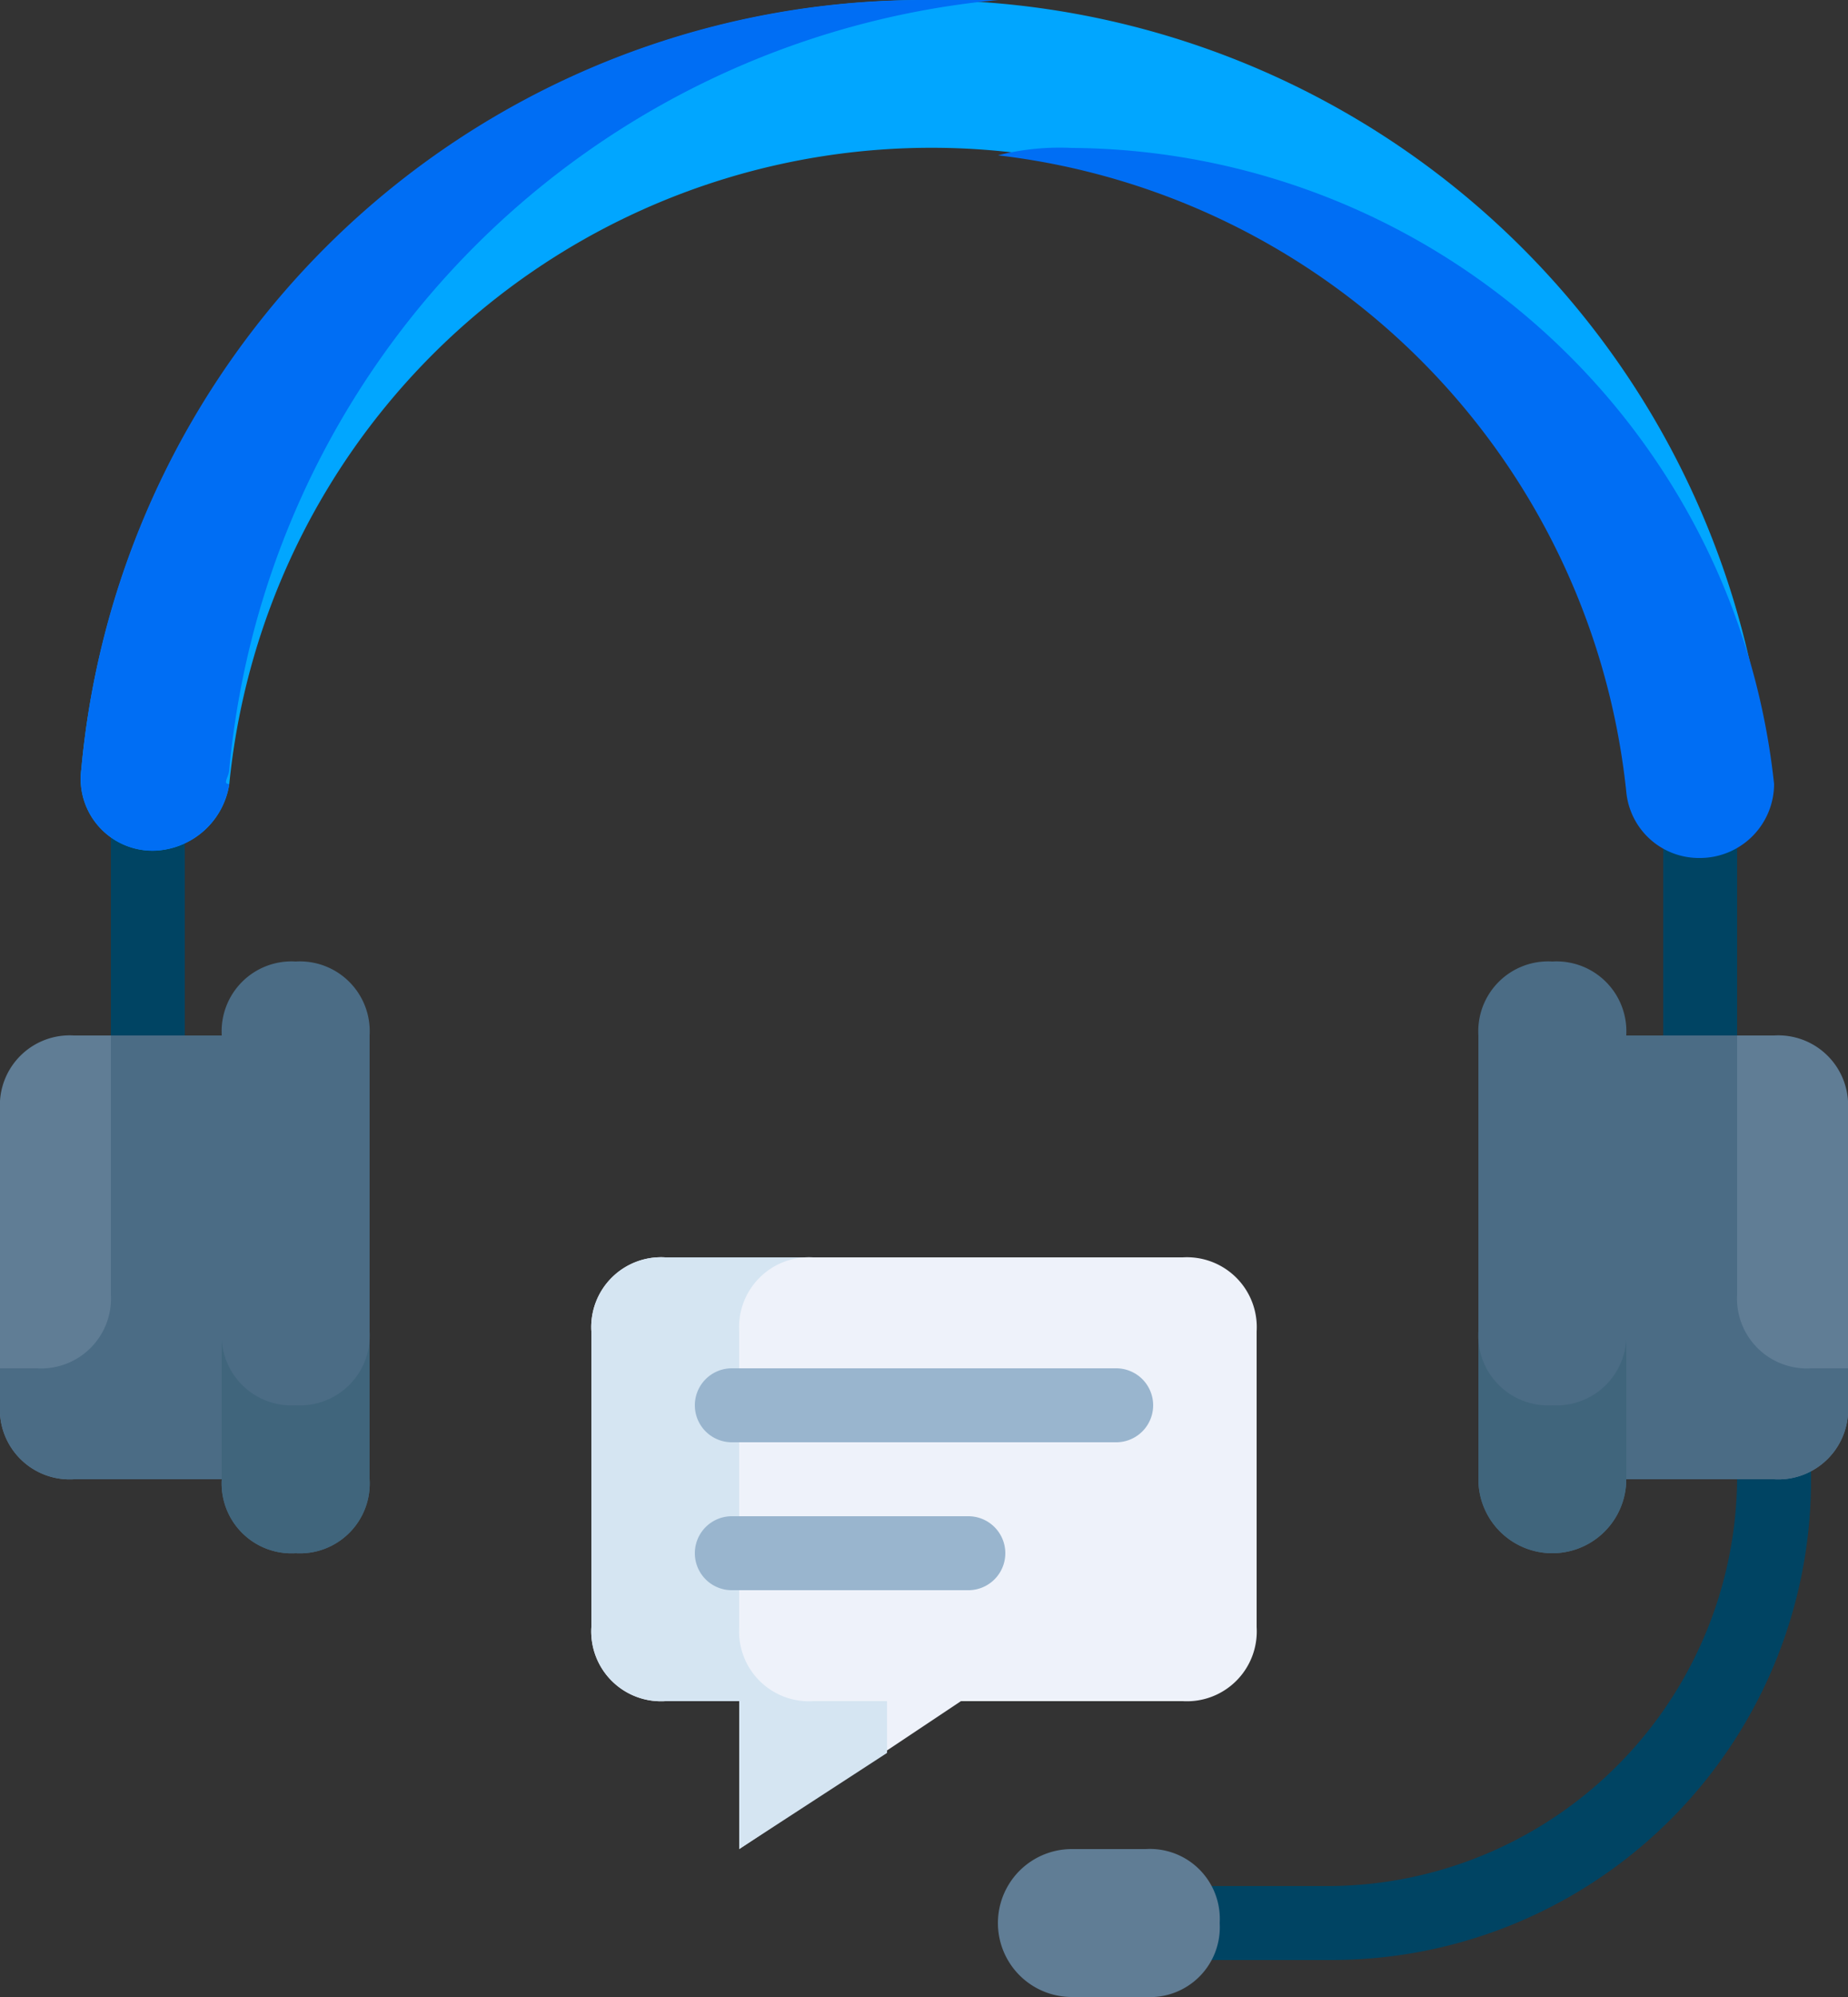
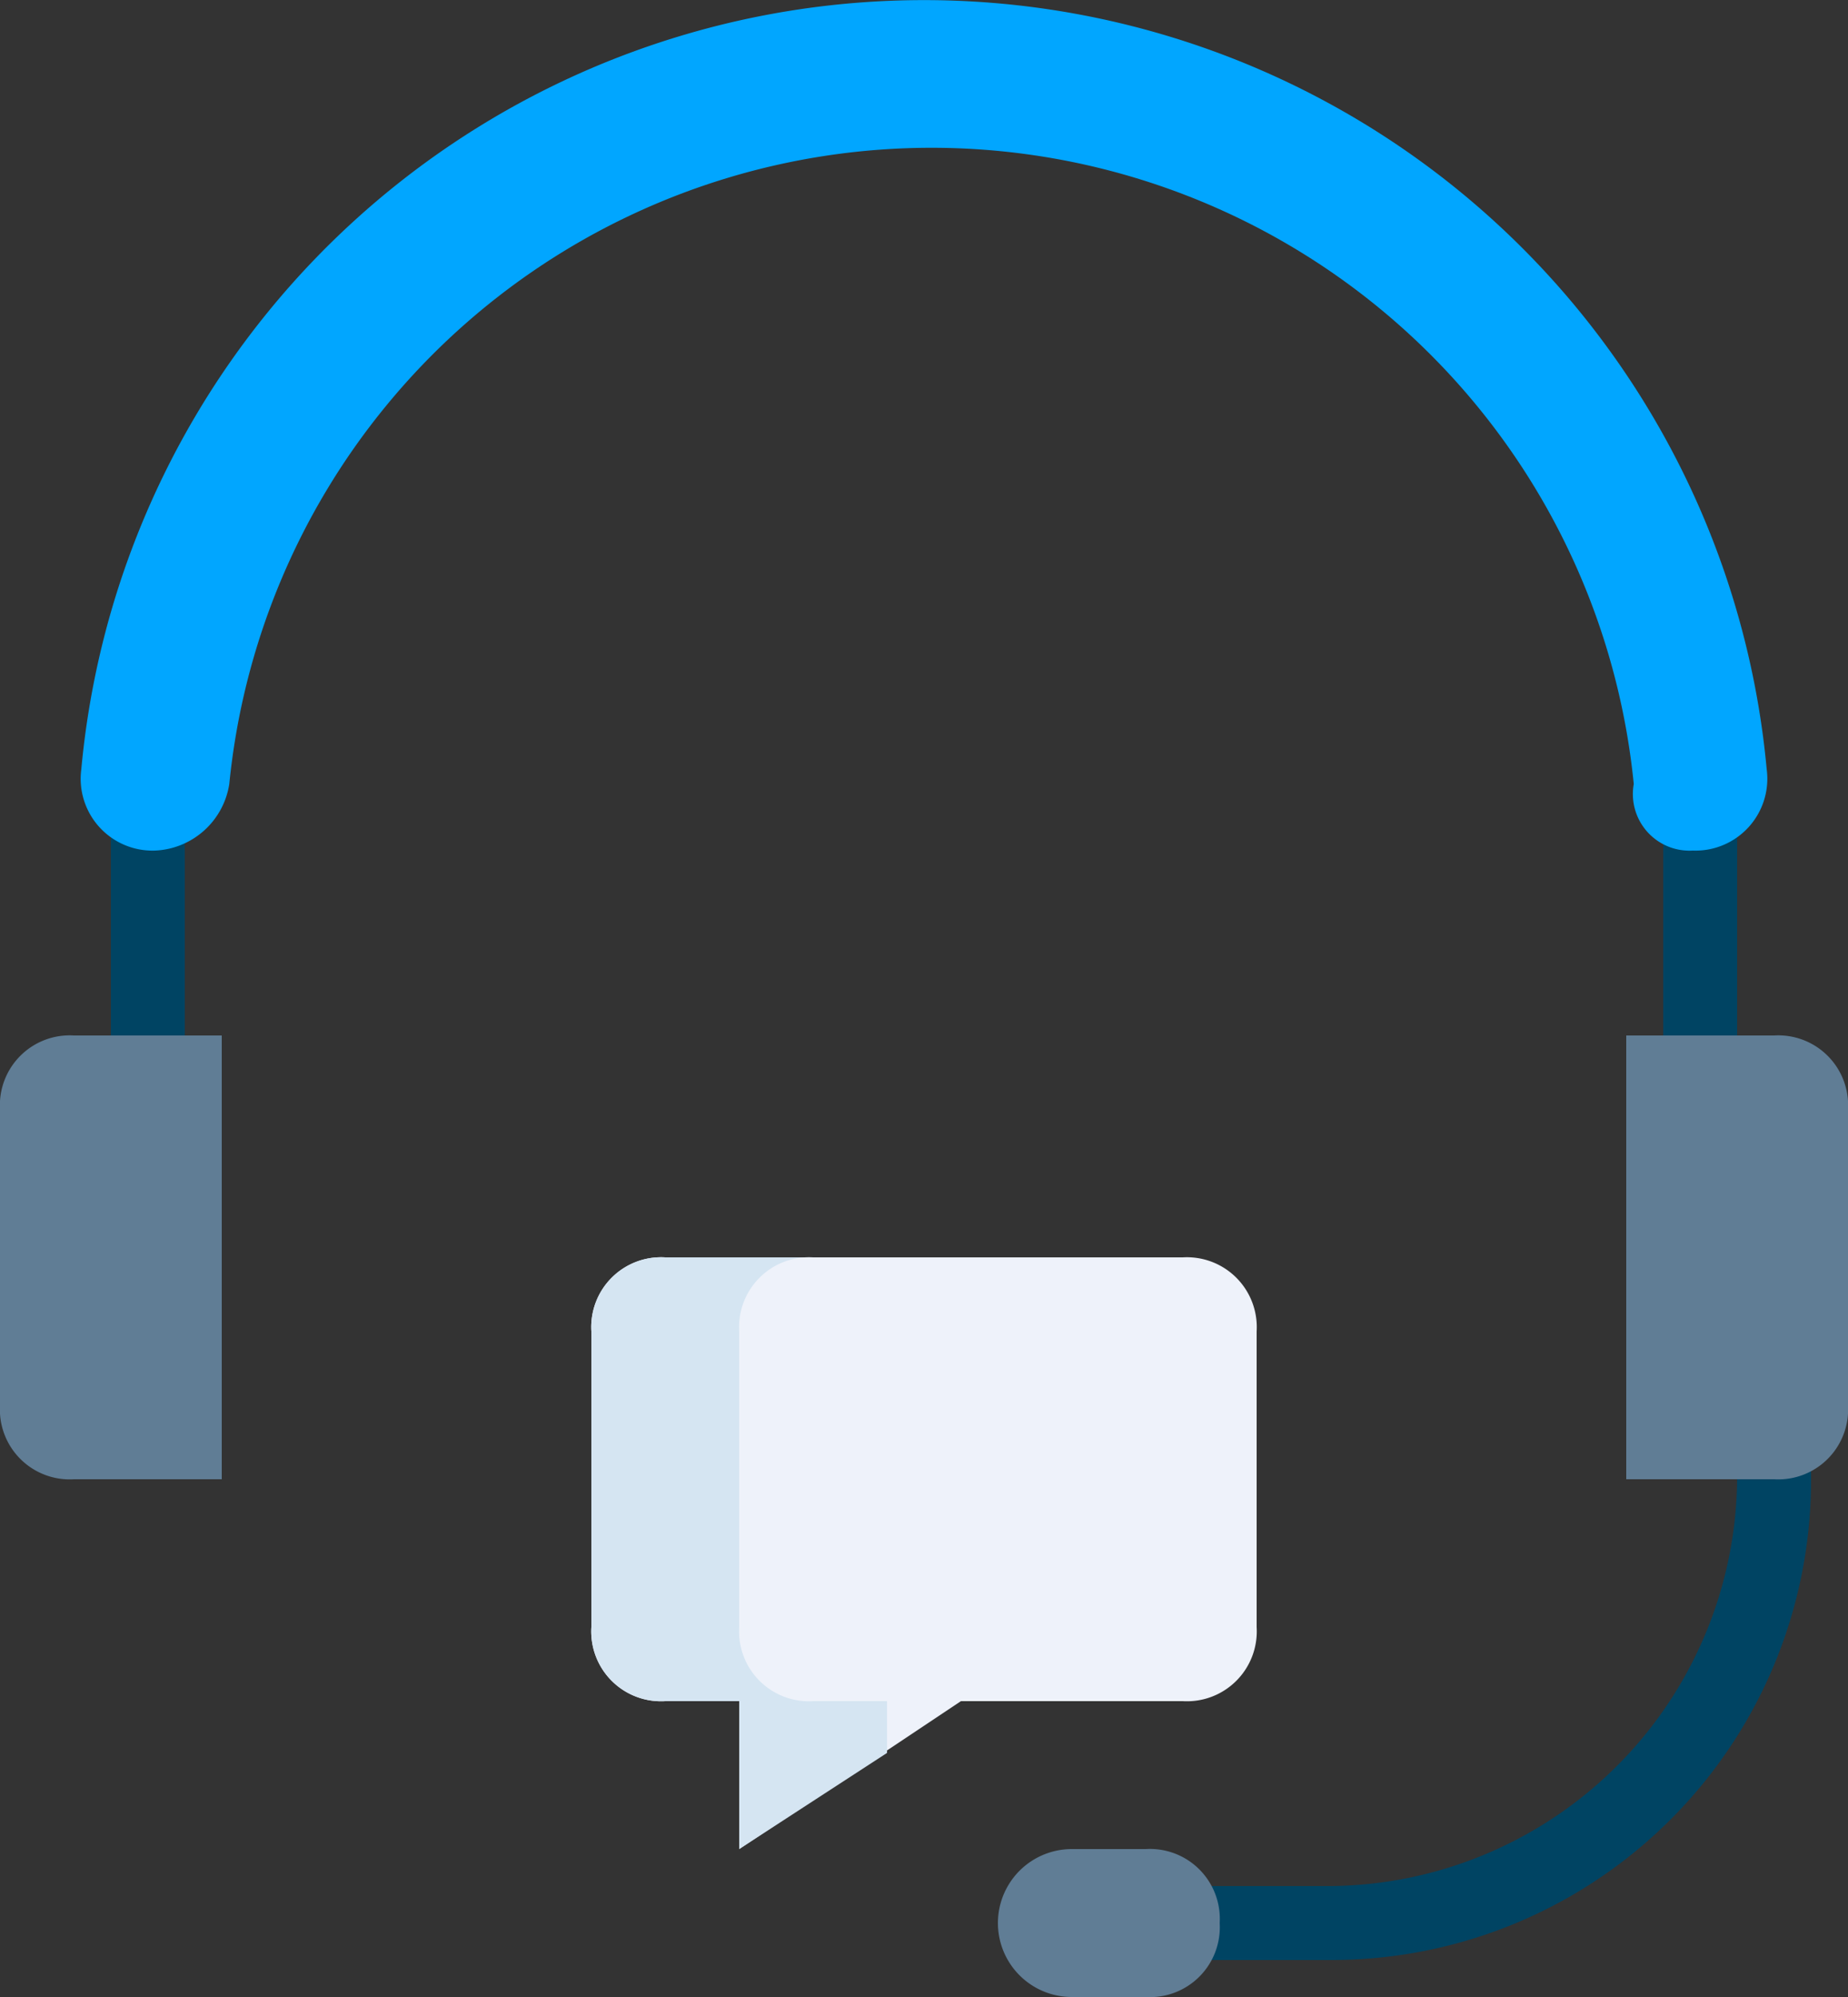
<svg xmlns="http://www.w3.org/2000/svg" width="56" height="60.48" viewBox="0 0 56 60.48">
  <rect x="0" y="0" width="56" height="60.48" fill="#333333" stroke="none" />
  <g id="_4c9b346ac228a367cd4de8a329ab9dec" data-name="4c9b346ac228a367cd4de8a329ab9dec" transform="translate(-3 -1.5)">
    <path id="Path_198" data-name="Path 198" d="M24.1,37.92H19.62a1.12,1.12,0,1,1,0-2.24H24.1A12.429,12.429,0,0,0,36.42,23.36V21.12a1.12,1.12,0,1,1,2.24,0v2.24A14.531,14.531,0,0,1,24.1,37.92Z" transform="translate(19.22 22.94)" fill="#004463" />
    <path id="Path_199" data-name="Path 199" d="M23.22,28.74a2.116,2.116,0,0,1-2.24,2.24H18.74a2.24,2.24,0,1,1,0-4.48h2.24A2.116,2.116,0,0,1,23.22,28.74Z" transform="translate(16.74 31)" fill="#607d95" />
    <path id="Path_200" data-name="Path 200" d="M52.66,20.96a1.058,1.058,0,0,1-1.12-1.12V13.12a1.12,1.12,0,1,1,2.24,0v6.72A1.058,1.058,0,0,1,52.66,20.96Zm-47.04,0A1.058,1.058,0,0,1,4.5,19.84V13.12A1.058,1.058,0,0,1,5.62,12a1.058,1.058,0,0,1,1.12,1.12v6.72A1.058,1.058,0,0,1,5.62,20.96Z" transform="translate(1.86 13.02)" fill="#004463" />
    <path id="Path_201" data-name="Path 201" d="M25,15.5h4.48a2.116,2.116,0,0,1,2.24,2.24V26.7a2.116,2.116,0,0,1-2.24,2.24H25Z" transform="translate(27.28 17.36)" fill="#607d95" />
    <path id="Path_202" data-name="Path 202" d="M52.948,27.26a2.177,2.177,0,0,0,2.24-2.464,25.644,25.644,0,0,0-51.072,0,2.177,2.177,0,0,0,2.24,2.464A2.382,2.382,0,0,0,8.6,25.244a21.385,21.385,0,0,1,42.56,0A1.715,1.715,0,0,0,52.948,27.26Z" transform="translate(1.348 0)" fill="#01a6ff" />
-     <path id="Path_203" data-name="Path 203" d="M8.6,24.8a25.812,25.812,0,0,1,23.3-23.3h-2.24A25.6,25.6,0,0,0,4.116,24.8a2.177,2.177,0,0,0,2.24,2.464A2.382,2.382,0,0,0,8.6,25.244c-.224,0,0-.224,0-.448h0ZM34.132,5.98a7.62,7.62,0,0,0-2.24.224,21.675,21.675,0,0,1,19.04,19.264,2.21,2.21,0,0,0,2.24,2.016,2.245,2.245,0,0,0,2.24-2.24A21.547,21.547,0,0,0,34.132,5.98Z" transform="translate(1.348 0)" fill="#006ef4" />
    <path id="Path_204" data-name="Path 204" d="M28.92,18.5H13.24A2.116,2.116,0,0,0,11,20.74V29.7a2.116,2.116,0,0,0,2.24,2.24h2.24v4.48l6.72-4.48h6.72a2.116,2.116,0,0,0,2.24-2.24V20.74A2.116,2.116,0,0,0,28.92,18.5Z" transform="translate(9.92 21.08)" fill="#eef2fa" />
    <path id="Path_205" data-name="Path 205" d="M19.96,33.508V31.94H17.72a2.116,2.116,0,0,1-2.24-2.24V20.74a2.116,2.116,0,0,1,2.24-2.24H13.24A2.116,2.116,0,0,0,11,20.74V29.7a2.116,2.116,0,0,0,2.24,2.24h2.24v4.48Z" transform="translate(9.92 21.08)" fill="#d5e5f2" />
-     <path id="Path_206" data-name="Path 206" d="M8.24,32.42A2.116,2.116,0,0,1,6,30.18V16.74A2.116,2.116,0,0,1,8.24,14.5a2.116,2.116,0,0,1,2.24,2.24V30.18A2.116,2.116,0,0,1,8.24,32.42ZM46.32,14.5a2.116,2.116,0,0,1,2.24,2.24V30.18a2.24,2.24,0,1,1-4.48,0V16.74A2.116,2.116,0,0,1,46.32,14.5Z" transform="translate(3.72 16.12)" fill="#4b6c85" />
-     <path id="Path_207" data-name="Path 207" d="M8.24,21.74A2.116,2.116,0,0,1,6,19.5v4.48a2.116,2.116,0,0,0,2.24,2.24,2.116,2.116,0,0,0,2.24-2.24V19.5A2.116,2.116,0,0,1,8.24,21.74Zm38.08,0a2.116,2.116,0,0,1-2.24-2.24v4.48a2.24,2.24,0,1,0,4.48,0V19.5A2.116,2.116,0,0,1,46.32,21.74Z" transform="translate(3.72 22.32)" fill="#40657c" />
    <path id="Path_208" data-name="Path 208" d="M9.72,28.94H5.24A2.116,2.116,0,0,1,3,26.7V17.74A2.116,2.116,0,0,1,5.24,15.5H9.72Z" transform="translate(0 17.36)" fill="#607d95" />
-     <path id="Path_209" data-name="Path 209" d="M6.36,15.5v7.84a2.116,2.116,0,0,1-2.24,2.24H3V26.7a2.116,2.116,0,0,0,2.24,2.24H9.72V15.5Zm49.28,0v7.84a2.116,2.116,0,0,0,2.24,2.24H59V26.7a2.116,2.116,0,0,1-2.24,2.24H52.28V15.5Z" transform="translate(0 17.36)" fill="#4b6c85" />
-     <path id="Path_210" data-name="Path 210" d="M25.168,22.24H13.52a1.12,1.12,0,1,1,0-2.24H25.168a1.12,1.12,0,0,1,0,2.24Zm-4.48,4.48H13.52a1.12,1.12,0,1,1,0-2.24h7.168a1.12,1.12,0,1,1,0,2.24Z" transform="translate(11.656 22.94)" fill="#99b5ce" />
  </g>
</svg>